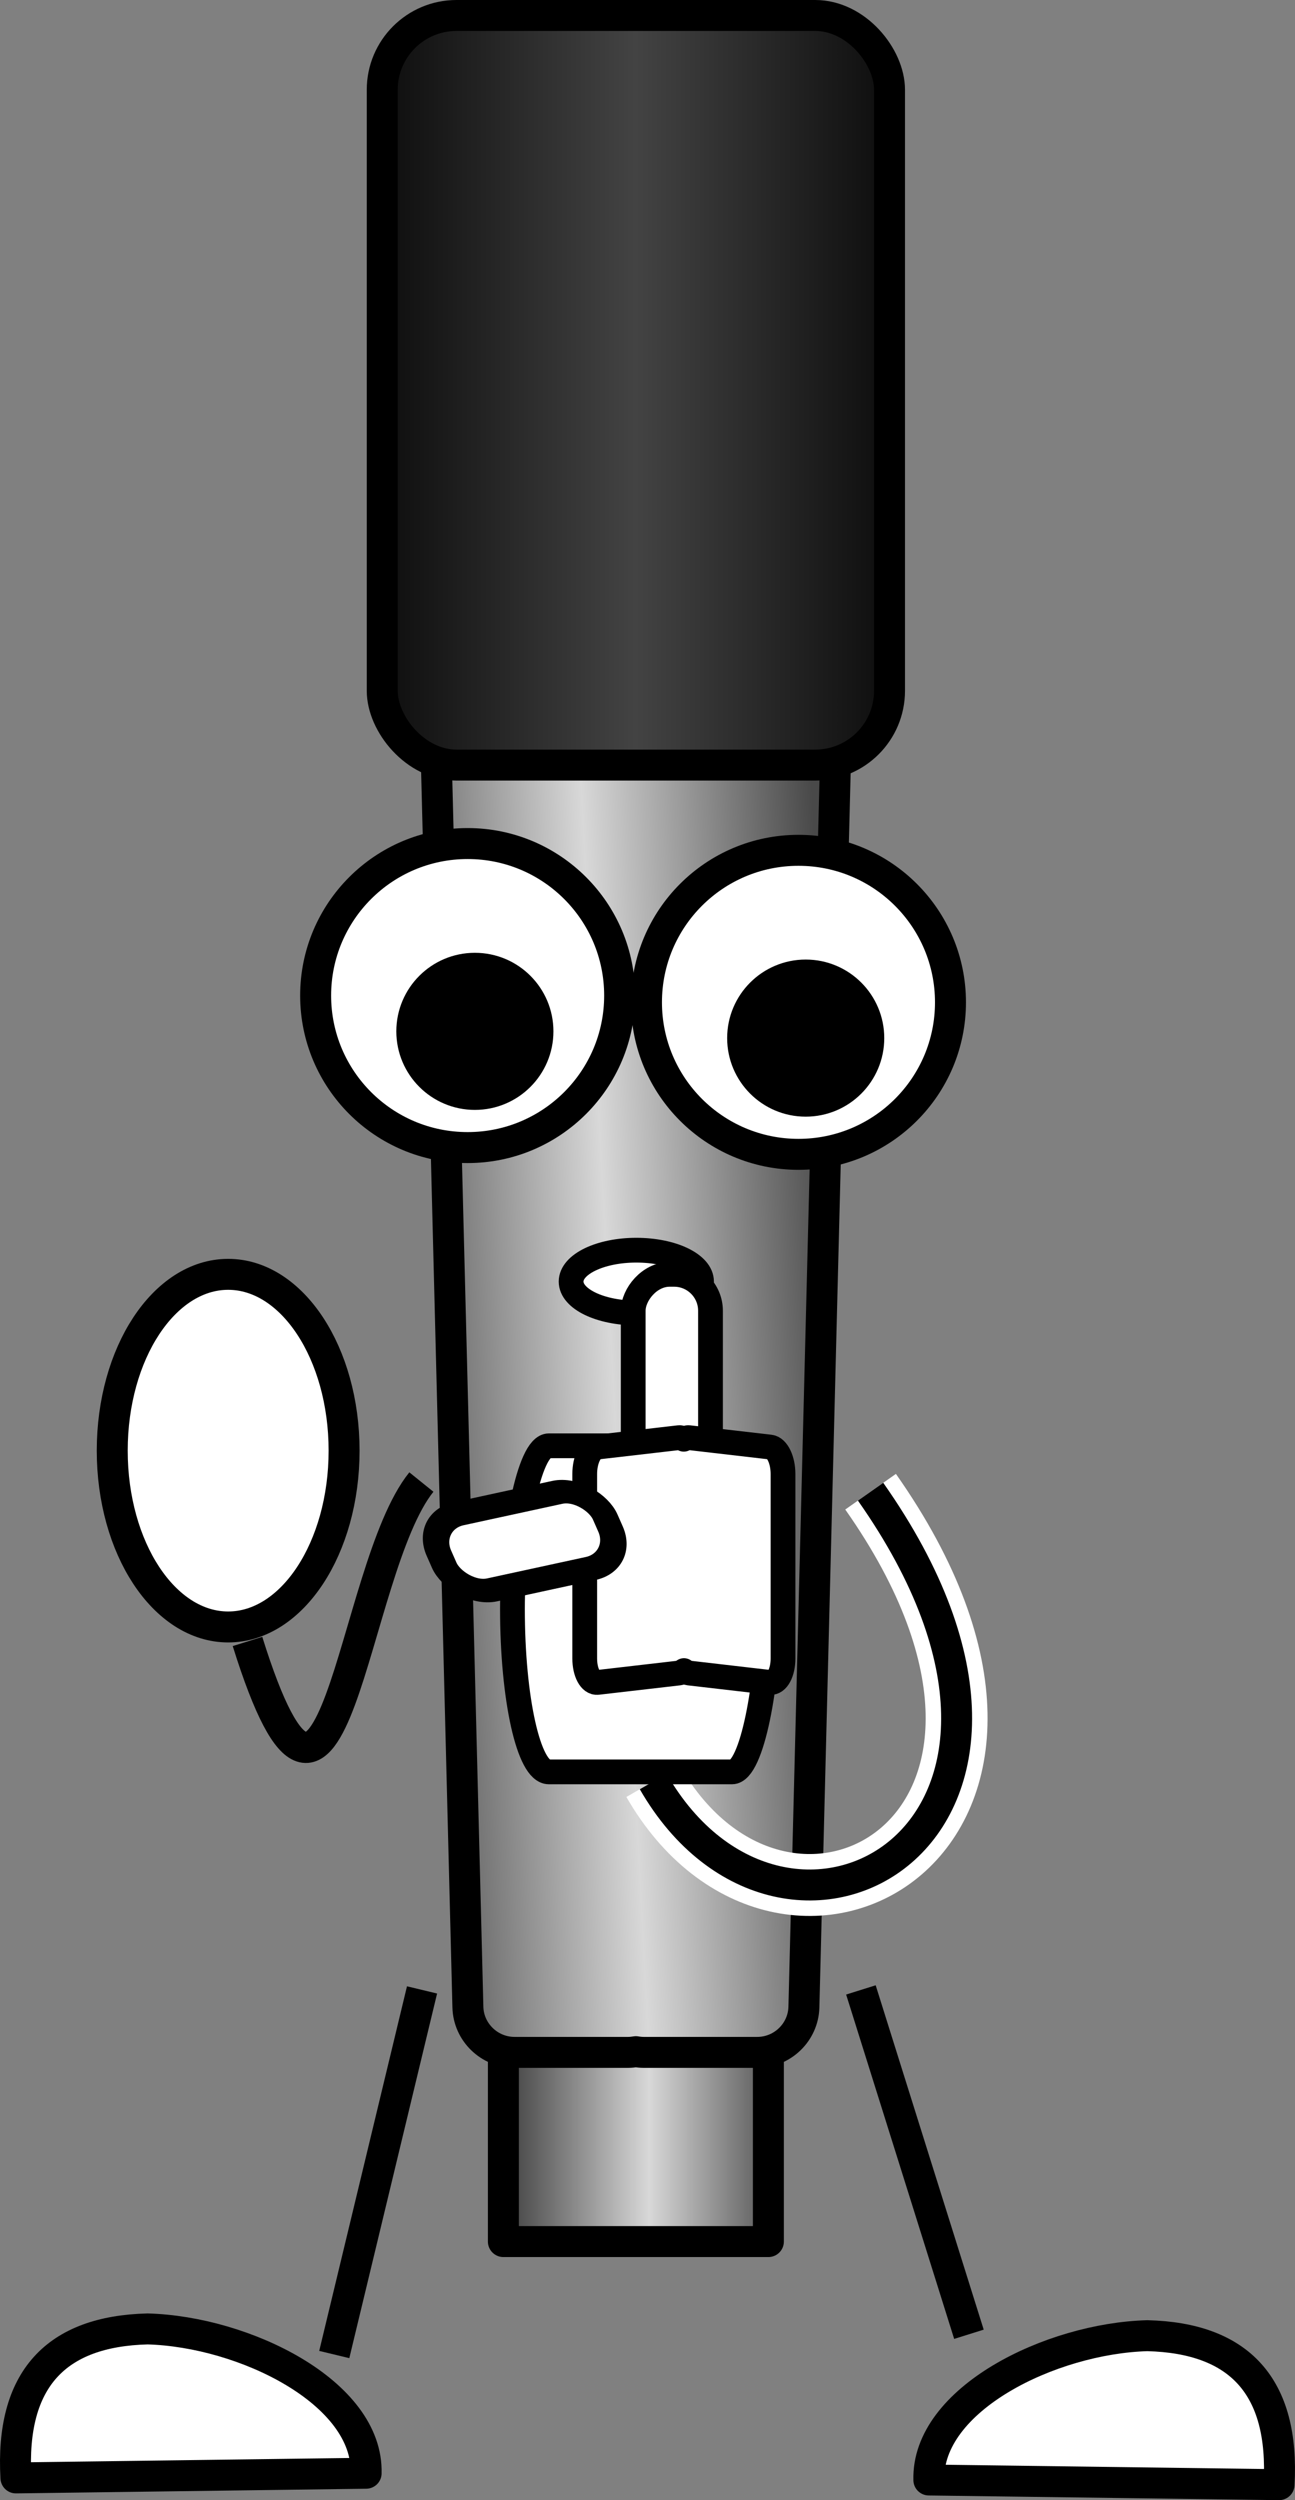
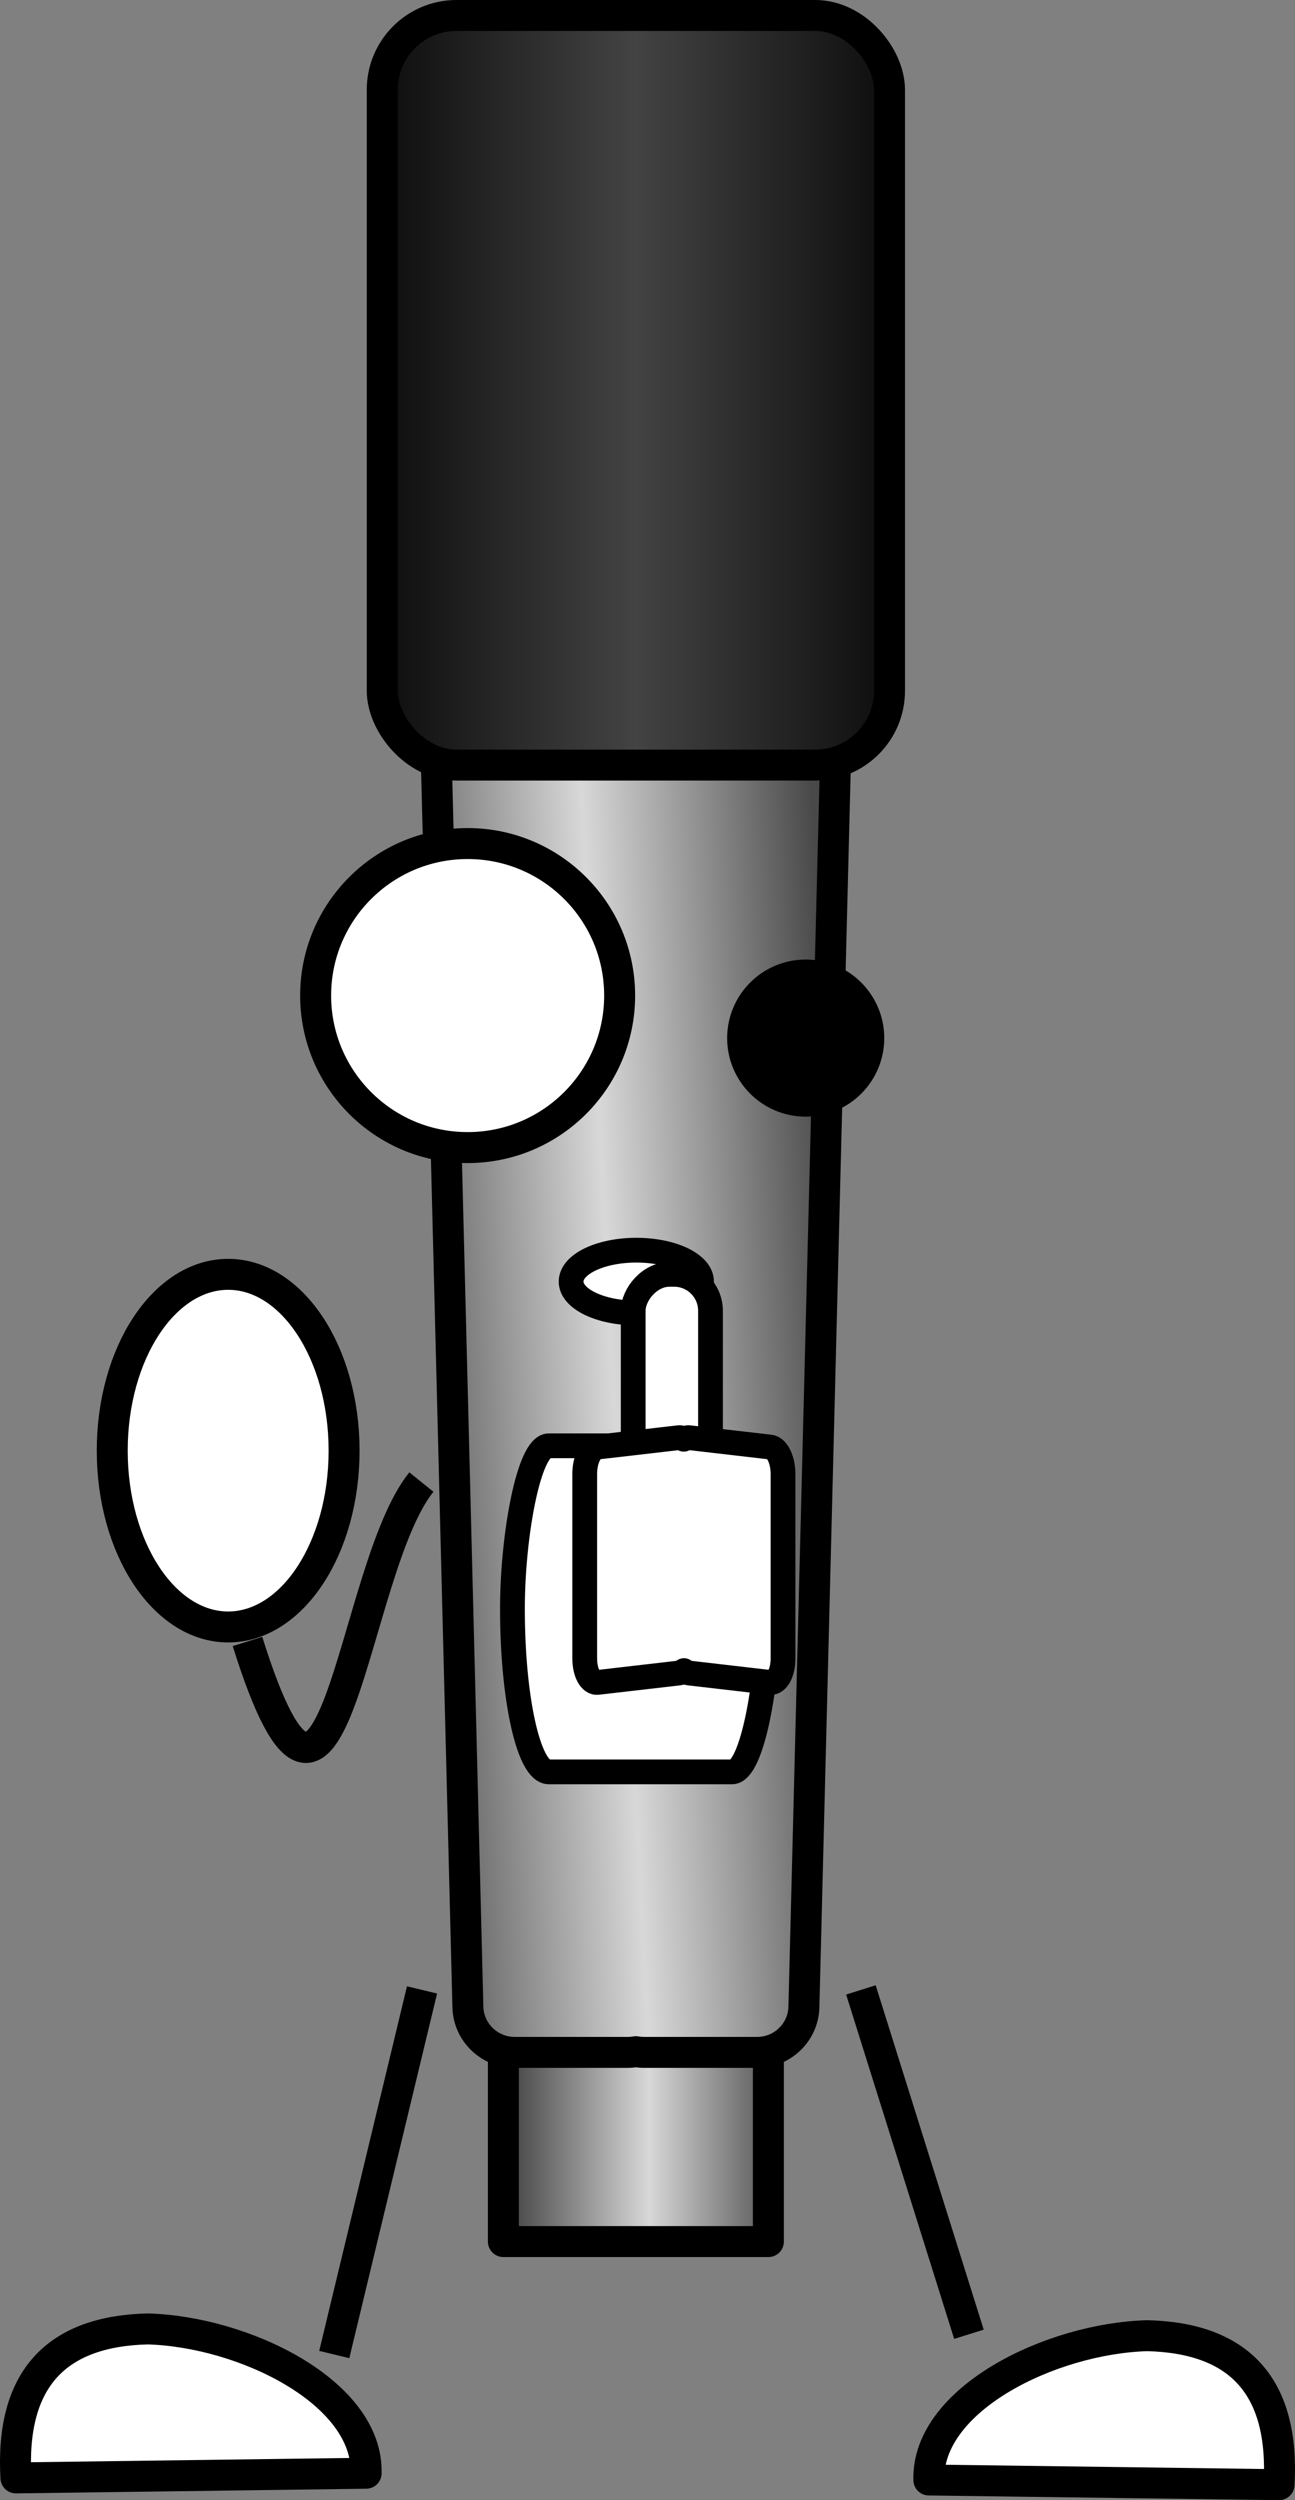
<svg xmlns="http://www.w3.org/2000/svg" xmlns:ns1="http://sodipodi.sourceforge.net/DTD/sodipodi-0.dtd" xmlns:ns2="http://www.inkscape.org/namespaces/inkscape" xmlns:xlink="http://www.w3.org/1999/xlink" width="104.592" height="201.917" id="svg2192" ns1:version="0.32" ns2:version="0.48.2 r9819" ns1:docname="Mike shhh.svg" ns2:output_extension="org.inkscape.output.svg.inkscape" version="1.0">
  <rect width="100%" height="100%" fill="#808080" stroke="none" />
  <defs id="defs2194">
    <linearGradient id="linearGradient6229">
      <stop style="stop-color:#7f7f7f;stop-opacity:1;" offset="0" id="stop6231" />
      <stop style="stop-color:#000000;stop-opacity:1;" offset="1" id="stop6233" />
    </linearGradient>
    <linearGradient id="linearGradient2221">
      <stop style="stop-color:#0a0a0a;stop-opacity:1;" offset="0" id="stop2223" />
      <stop id="stop2229" offset="0.5" style="stop-color:#434343;stop-opacity:1;" />
      <stop style="stop-color:#0a0a0a;stop-opacity:1;" offset="1" id="stop2225" />
    </linearGradient>
    <linearGradient id="linearGradient2207">
      <stop style="stop-color:#494949;stop-opacity:1;" offset="0" id="stop2209" />
      <stop id="stop2215" offset="0.5" style="stop-color:#d8d8d8;stop-opacity:1;" />
      <stop style="stop-color:#494949;stop-opacity:1;" offset="1" id="stop2211" />
    </linearGradient>
    <linearGradient ns2:collect="always" xlink:href="#linearGradient2221" id="linearGradient4235" gradientUnits="userSpaceOnUse" x1="91" y1="237.094" x2="134.74" y2="237.094" spreadMethod="pad" />
    <linearGradient ns2:collect="always" xlink:href="#linearGradient2207" id="linearGradient4238" gradientUnits="userSpaceOnUse" x1="94" y1="349.094" x2="131.164" y2="347.094" />
    <linearGradient ns2:collect="always" xlink:href="#linearGradient2207" id="linearGradient4241" gradientUnits="userSpaceOnUse" x1="103" y1="382.094" x2="124.948" y2="382.094" />
    <linearGradient ns2:collect="always" xlink:href="#linearGradient2207" id="linearGradient5248" gradientUnits="userSpaceOnUse" x1="355" y1="391.094" x2="378.605" y2="386.094" gradientTransform="matrix(0.957,0.29,-0.29,0.957,-4.2537579e-6,1.6225435e-6)" />
    <linearGradient ns2:collect="always" xlink:href="#linearGradient2207" id="linearGradient5250" gradientUnits="userSpaceOnUse" x1="341" y1="361.094" x2="375.996" y2="351.094" gradientTransform="translate(-3.6010627e-6,2.7855791e-6)" />
    <linearGradient ns2:collect="always" xlink:href="#linearGradient2221" id="linearGradient5252" gradientUnits="userSpaceOnUse" spreadMethod="pad" x1="304" y1="263.094" x2="351.937" y2="248.053" gradientTransform="matrix(0.957,0.29,-0.29,0.957,-4.2537579e-6,1.6225435e-6)" />
    <linearGradient ns2:collect="always" xlink:href="#linearGradient2207" id="linearGradient7353" gradientUnits="userSpaceOnUse" x1="683" y1="393.094" x2="706.856" y2="392.094" />
    <linearGradient ns2:collect="always" xlink:href="#linearGradient2207" id="linearGradient7355" gradientUnits="userSpaceOnUse" x1="676" y1="351.094" x2="713.164" y2="351.094" />
    <linearGradient ns2:collect="always" xlink:href="#linearGradient2221" id="linearGradient7361" x1="674" y1="265.094" x2="716.64" y2="265.094" gradientUnits="userSpaceOnUse" />
  </defs>
  <ns1:namedview id="base" pagecolor="#ffffff" bordercolor="#666666" borderopacity="1.0" gridtolerance="10000" guidetolerance="10" objecttolerance="10" ns2:pageopacity="0.0" ns2:pageshadow="2" ns2:zoom="2.6297914" ns2:cx="52.296216" ns2:cy="100.95858" ns2:document-units="px" ns2:current-layer="layer1" ns2:window-width="1280" ns2:window-height="750" ns2:window-x="-8" ns2:window-y="-8" width="1052.362px" height="744.094px" showguides="true" ns2:guide-bbox="true" showgrid="false" fit-margin-top="0" fit-margin-left="0" fit-margin-right="0" fit-margin-bottom="0" ns2:window-maximized="0" />
  <g ns2:label="Layer 1" ns2:groupmode="layer" id="layer1" transform="translate(-61.547,-208.531)">
    <rect style="fill:url(#linearGradient4241);fill-opacity:1;stroke:#000000;stroke-width:2.5;stroke-linecap:round;stroke-linejoin:round;stroke-miterlimit:4;stroke-opacity:1;stroke-dasharray:none;stroke-dashoffset:0" id="rect2283" width="21.403" height="22.014" x="102.203" y="367.551" ns2:export-filename="C:\Users\Andy\Pictures\Drawings\Mike the Mic\Mic_shh.png" ns2:export-xdpi="75" ns2:export-ydpi="75" />
    <path style="fill:url(#linearGradient4238);fill-opacity:1;stroke:#000000;stroke-width:2.5;stroke-linecap:round;stroke-linejoin:round;stroke-miterlimit:4;stroke-opacity:1;stroke-dasharray:none;stroke-dashoffset:0" d="m 99.471,231.191 c -2.033,0 -3.625,1.612 -3.574,3.631 l 3.44,135.813 c 0.051,2.019 1.732,3.65 3.765,3.65 l 9.173,0 c 0.214,0 0.428,-0.023 0.631,-0.057 0.203,0.035 0.417,0.057 0.631,0.057 l 9.173,0 c 2.033,-1e-5 3.713,-1.631 3.765,-3.65 l 3.44,-135.813 c 0.051,-2.019 -1.541,-3.631 -3.574,-3.631 l -26.868,0 z" id="rect2278" ns1:nodetypes="cccccccccccc" ns2:export-filename="C:\Users\Andy\Pictures\Drawings\Mike the Mic\Mic_shh.png" ns2:export-xdpi="75" ns2:export-ydpi="75" ns2:connector-curvature="0" />
    <rect style="fill:url(#linearGradient4235);fill-opacity:1;stroke:#000000;stroke-width:2.5;stroke-linecap:round;stroke-linejoin:round;stroke-miterlimit:4;stroke-opacity:1;stroke-dasharray:none;stroke-dashoffset:0" id="rect2276" width="40.971" height="60.54" x="92.419" y="209.781" rx="6" ry="6" ns2:export-filename="C:\Users\Andy\Pictures\Drawings\Mike the Mic\Mic_shh.png" ns2:export-xdpi="75" ns2:export-ydpi="75" />
    <g id="g2243" transform="translate(-262.095,-236.507)" ns2:export-filename="C:\Users\Andy\Pictures\Drawings\Mike the Mic\Mic_shh.png" ns2:export-xdpi="75" ns2:export-ydpi="75">
      <path transform="matrix(0.479,0,0,0.479,122.407,300.852)" d="m 524.596,468.872 c 0,14.155 -11.475,25.63 -25.63,25.63 -14.155,0 -25.63,-11.475 -25.63,-25.63 0,-14.155 11.475,-25.63 25.63,-25.63 14.155,0 25.63,11.475 25.63,25.63 z" ns1:ry="25.629955" ns1:rx="25.629955" ns1:cy="468.87173" ns1:cx="498.96613" id="path2231" style="fill:#ffffff;fill-opacity:1;stroke:#000000;stroke-width:5.222;stroke-linecap:round;stroke-linejoin:round;stroke-miterlimit:4;stroke-opacity:1;stroke-dasharray:none;stroke-dashoffset:0" ns1:type="arc" />
-       <path ns1:type="arc" style="fill:#ffffff;fill-opacity:1;stroke:#000000;stroke-width:5.222;stroke-linecap:round;stroke-linejoin:round;stroke-miterlimit:4;stroke-opacity:1;stroke-dasharray:none;stroke-dashoffset:0" id="path2235" ns1:cx="498.96613" ns1:cy="468.87173" ns1:rx="25.629955" ns1:ry="25.629955" d="m 524.596,468.872 c 0,14.155 -11.475,25.63 -25.63,25.63 -14.155,0 -25.63,-11.475 -25.63,-25.63 0,-14.155 11.475,-25.63 25.63,-25.63 14.155,0 25.63,11.475 25.63,25.63 z" transform="matrix(0.479,0,0,0.479,149.127,301.398)" />
    </g>
    <g id="g2239" transform="translate(-263.731,-239.233)" ns2:export-filename="C:\Users\Andy\Pictures\Drawings\Mike the Mic\Mic_shh.png" ns2:export-xdpi="75" ns2:export-ydpi="75">
-       <path transform="matrix(0.479,0,0,0.479,122.407,300.852)" d="m 514.235,480.596 c 0,5.873 -4.761,10.634 -10.634,10.634 -5.873,0 -10.634,-4.761 -10.634,-10.634 0,-5.873 4.761,-10.634 10.634,-10.634 5.873,0 10.634,4.761 10.634,10.634 z" ns1:ry="10.633704" ns1:rx="10.633704" ns1:cy="480.59607" ns1:cx="503.60135" id="path2233" style="fill:#000000;fill-opacity:1;stroke:#000000;stroke-width:5.222;stroke-linecap:round;stroke-linejoin:round;stroke-miterlimit:4;stroke-opacity:1;stroke-dasharray:none;stroke-dashoffset:0" ns1:type="arc" />
+       <path transform="matrix(0.479,0,0,0.479,122.407,300.852)" d="m 514.235,480.596 z" ns1:ry="10.633704" ns1:rx="10.633704" ns1:cy="480.59607" ns1:cx="503.60135" id="path2233" style="fill:#000000;fill-opacity:1;stroke:#000000;stroke-width:5.222;stroke-linecap:round;stroke-linejoin:round;stroke-miterlimit:4;stroke-opacity:1;stroke-dasharray:none;stroke-dashoffset:0" ns1:type="arc" />
      <path ns1:type="arc" style="fill:#000000;fill-opacity:1;stroke:#000000;stroke-width:5.222;stroke-linecap:round;stroke-linejoin:round;stroke-miterlimit:4;stroke-opacity:1;stroke-dasharray:none;stroke-dashoffset:0" id="path2237" ns1:cx="503.60135" ns1:cy="480.59607" ns1:rx="10.633704" ns1:ry="10.633704" d="m 514.235,480.596 c 0,5.873 -4.761,10.634 -10.634,10.634 -5.873,0 -10.634,-4.761 -10.634,-10.634 0,-5.873 4.761,-10.634 10.634,-10.634 5.873,0 10.634,4.761 10.634,10.634 z" transform="matrix(0.479,0,0,0.479,149.127,301.398)" />
    </g>
    <path ns1:nodetypes="cccc" id="path2255" d="m 91.117,408.274 c 0.182,-6.516 -9.832,-11.437 -17.648,-11.655 -7.411,0.186 -11.085,4.075 -10.635,12.033 l 28.284,-0.378 z" style="fill:#ffffff;fill-opacity:1;stroke:#000000;stroke-width:2.5;stroke-linecap:round;stroke-linejoin:round;stroke-miterlimit:4;stroke-opacity:1;stroke-dashoffset:0" ns2:export-filename="C:\Users\Andy\Pictures\Drawings\Mike the Mic\Mic_shh.png" ns2:export-xdpi="75" ns2:export-ydpi="75" ns2:connector-curvature="0" />
    <path style="fill:none;stroke:#000000;stroke-width:2.5;stroke-linecap:butt;stroke-linejoin:round;stroke-miterlimit:4;stroke-opacity:1;stroke-dasharray:none;display:inline" d="m 88.544,398.687 7.089,-29.447" id="path2257" ns2:connector-type="polyline" ns1:nodetypes="cc" ns2:export-filename="C:\Users\Andy\Pictures\Drawings\Mike the Mic\Mic_shh.png" ns2:export-xdpi="75" ns2:export-ydpi="75" ns2:connector-curvature="0" />
    <path style="fill:#ffffff;fill-opacity:1;stroke:#000000;stroke-width:2.5;stroke-linecap:round;stroke-linejoin:round;stroke-miterlimit:4;stroke-opacity:1;stroke-dashoffset:0" d="m 136.568,408.82 c -0.182,-6.516 9.832,-11.437 17.648,-11.655 7.411,0.186 11.085,4.075 10.635,12.033 l -28.284,-0.378 z" id="path3229" ns1:nodetypes="cccc" ns2:export-filename="C:\Users\Andy\Pictures\Drawings\Mike the Mic\Mic_shh.png" ns2:export-xdpi="75" ns2:export-ydpi="75" ns2:connector-curvature="0" />
    <path ns1:nodetypes="cc" ns2:connector-type="polyline" id="path3233" d="m 139.804,397.051 -8.725,-27.811" style="fill:none;stroke:#000000;stroke-width:2.5;stroke-linecap:butt;stroke-linejoin:round;stroke-miterlimit:4;stroke-opacity:1;stroke-dasharray:none;display:inline" ns2:export-filename="C:\Users\Andy\Pictures\Drawings\Mike the Mic\Mic_shh.png" ns2:export-xdpi="75" ns2:export-ydpi="75" ns2:connector-curvature="0" />
    <path ns1:type="arc" style="fill:#ffffff;fill-opacity:1;stroke:#000000;stroke-width:2;stroke-linecap:round;stroke-linejoin:round;stroke-miterlimit:4;stroke-opacity:1;stroke-dasharray:none;stroke-dashoffset:0" id="path2227" ns1:cx="112.16026" ns1:cy="312.4238" ns1:rx="5.2666554" ns1:ry="2.5357971" d="m 117.427,312.424 c 0,1.4 -2.358,2.536 -5.267,2.536 -2.909,0 -5.267,-1.135 -5.267,-2.536 0,-1.4 2.358,-2.536 5.267,-2.536 2.909,0 5.267,1.135 5.267,2.536 z" transform="translate(0.78,-0.39)" ns2:export-filename="C:\Users\Andy\Pictures\Drawings\Mike the Mic\Mic_shh.png" ns2:export-xdpi="75" ns2:export-ydpi="75" />
-     <path ns1:nodetypes="cc" id="path2232" d="m 131.861,329.004 c 19.405,27.598 -6.881,41.97 -17.556,23.407" style="color:#000000;fill:none;stroke:#ffffff;stroke-width:5;stroke-linecap:butt;stroke-linejoin:miter;stroke-miterlimit:4;stroke-opacity:1;stroke-dasharray:none;stroke-dashoffset:0;marker:none;visibility:visible;display:inline;overflow:visible;enable-background:accumulate" ns2:export-filename="C:\Users\Andy\Pictures\Drawings\Mike the Mic\Mic_shh.png" ns2:export-xdpi="75" ns2:export-ydpi="75" ns2:connector-curvature="0" />
-     <path style="color:#000000;fill:none;stroke:#000000;stroke-width:2.5;stroke-linecap:butt;stroke-linejoin:miter;stroke-miterlimit:4;stroke-opacity:1;stroke-dasharray:none;stroke-dashoffset:0;marker:none;visibility:visible;display:inline;overflow:visible;enable-background:accumulate" d="m 131.861,329.004 c 19.405,27.598 -6.881,41.97 -17.556,23.407" id="path2229" ns1:nodetypes="cc" ns2:export-filename="C:\Users\Andy\Pictures\Drawings\Mike the Mic\Mic_shh.png" ns2:export-xdpi="75" ns2:export-ydpi="75" ns2:connector-curvature="0" />
    <g id="g2221" transform="matrix(-1,0,0,1,364.318,41.743)" ns2:export-filename="C:\Users\Andy\Pictures\Drawings\Mike the Mic\Mic_shh.png" ns2:export-xdpi="75" ns2:export-ydpi="75">
      <rect ry="13.168" rx="2.943" y="283.552" x="240.706" height="26.336" width="20.677" id="rect2219" style="fill:#ffffff;fill-opacity:1;stroke:#000000;stroke-width:2;stroke-linecap:round;stroke-linejoin:round;stroke-miterlimit:4;stroke-opacity:1;stroke-dasharray:none;stroke-dashoffset:0" />
      <rect rx="2.943" ry="2.943" y="269.705" x="245.387" height="20.091" width="6.242" id="rect2209" style="fill:#ffffff;fill-opacity:1;stroke:#000000;stroke-width:2;stroke-linecap:round;stroke-linejoin:round;stroke-miterlimit:4;stroke-opacity:1;stroke-dasharray:none;stroke-dashoffset:0" />
      <path id="rect2207" d="m 247.134,282.894 -6.565,0.761 c -0.575,0.066 -1.039,1.04 -1.039,2.175 l 0,14.898 c 0,1.135 0.464,2.002 1.039,1.936 l 6.565,-0.761 c 0.14,-0.016 0.276,-0.084 0.397,-0.196 0.004,0.003 0.009,-0.003 0.013,0 0.121,0.112 0.245,0.18 0.385,0.196 l 6.577,0.761 c 0.575,0.066 1.039,-0.801 1.039,-1.936 l 0,-14.898 c 1e-5,-1.135 -0.464,-2.109 -1.039,-2.175 l -6.577,-0.761 c -0.139,-0.016 -0.263,0.047 -0.385,0.13 -0.004,-0.003 -0.009,0.003 -0.013,0 -0.121,-0.084 -0.258,-0.146 -0.397,-0.13 z" style="fill:#ffffff;fill-opacity:1;stroke:#000000;stroke-width:2;stroke-linecap:round;stroke-linejoin:round;stroke-miterlimit:4;stroke-opacity:1;stroke-dasharray:none;stroke-dashoffset:0" ns2:connector-curvature="0" />
-       <rect transform="matrix(-0.977,-0.212,-0.403,0.915,0,0)" ry="2.823" rx="2.793" y="230.817" x="-369.992" height="6.716" width="13.751" id="rect2211" style="fill:#ffffff;fill-opacity:1;stroke:#000000;stroke-width:2.021;stroke-linecap:round;stroke-linejoin:round;stroke-miterlimit:4;stroke-opacity:1;stroke-dasharray:none;stroke-dashoffset:0" />
    </g>
    <path ns1:type="arc" style="fill:#ffffff;fill-opacity:1;stroke:#000000;stroke-width:2.5;stroke-linecap:round;stroke-linejoin:round;stroke-miterlimit:4;stroke-opacity:1;stroke-dasharray:none;stroke-dashoffset:0" id="path3204" ns1:cx="74.123299" ns1:cy="318.27563" ns1:rx="9.3629427" ns1:ry="14.239476" d="m 83.486,318.276 c 0,7.864 -4.192,14.239 -9.363,14.239 -5.171,0 -9.363,-6.375 -9.363,-14.239 0,-7.864 4.192,-14.239 9.363,-14.239 5.171,0 9.363,6.375 9.363,14.239 z" transform="translate(5.852,7.412)" ns2:export-filename="C:\Users\Andy\Pictures\Drawings\Mike the Mic\Mic_shh.png" ns2:export-xdpi="75" ns2:export-ydpi="75" />
    <path style="color:#000000;fill:none;stroke:#000000;stroke-width:2.5;stroke-linecap:butt;stroke-linejoin:miter;stroke-miterlimit:4;stroke-opacity:1;stroke-dasharray:none;stroke-dashoffset:0;marker:none;visibility:visible;display:inline;overflow:visible;enable-background:accumulate" d="m 95.58,328.224 c -5.751,7.129 -6.995,35.422 -14.044,12.874" id="path3206" ns1:nodetypes="cc" ns2:export-filename="C:\Users\Andy\Pictures\Drawings\Mike the Mic\Mic_shh.png" ns2:export-xdpi="75" ns2:export-ydpi="75" ns2:connector-curvature="0" />
  </g>
</svg>